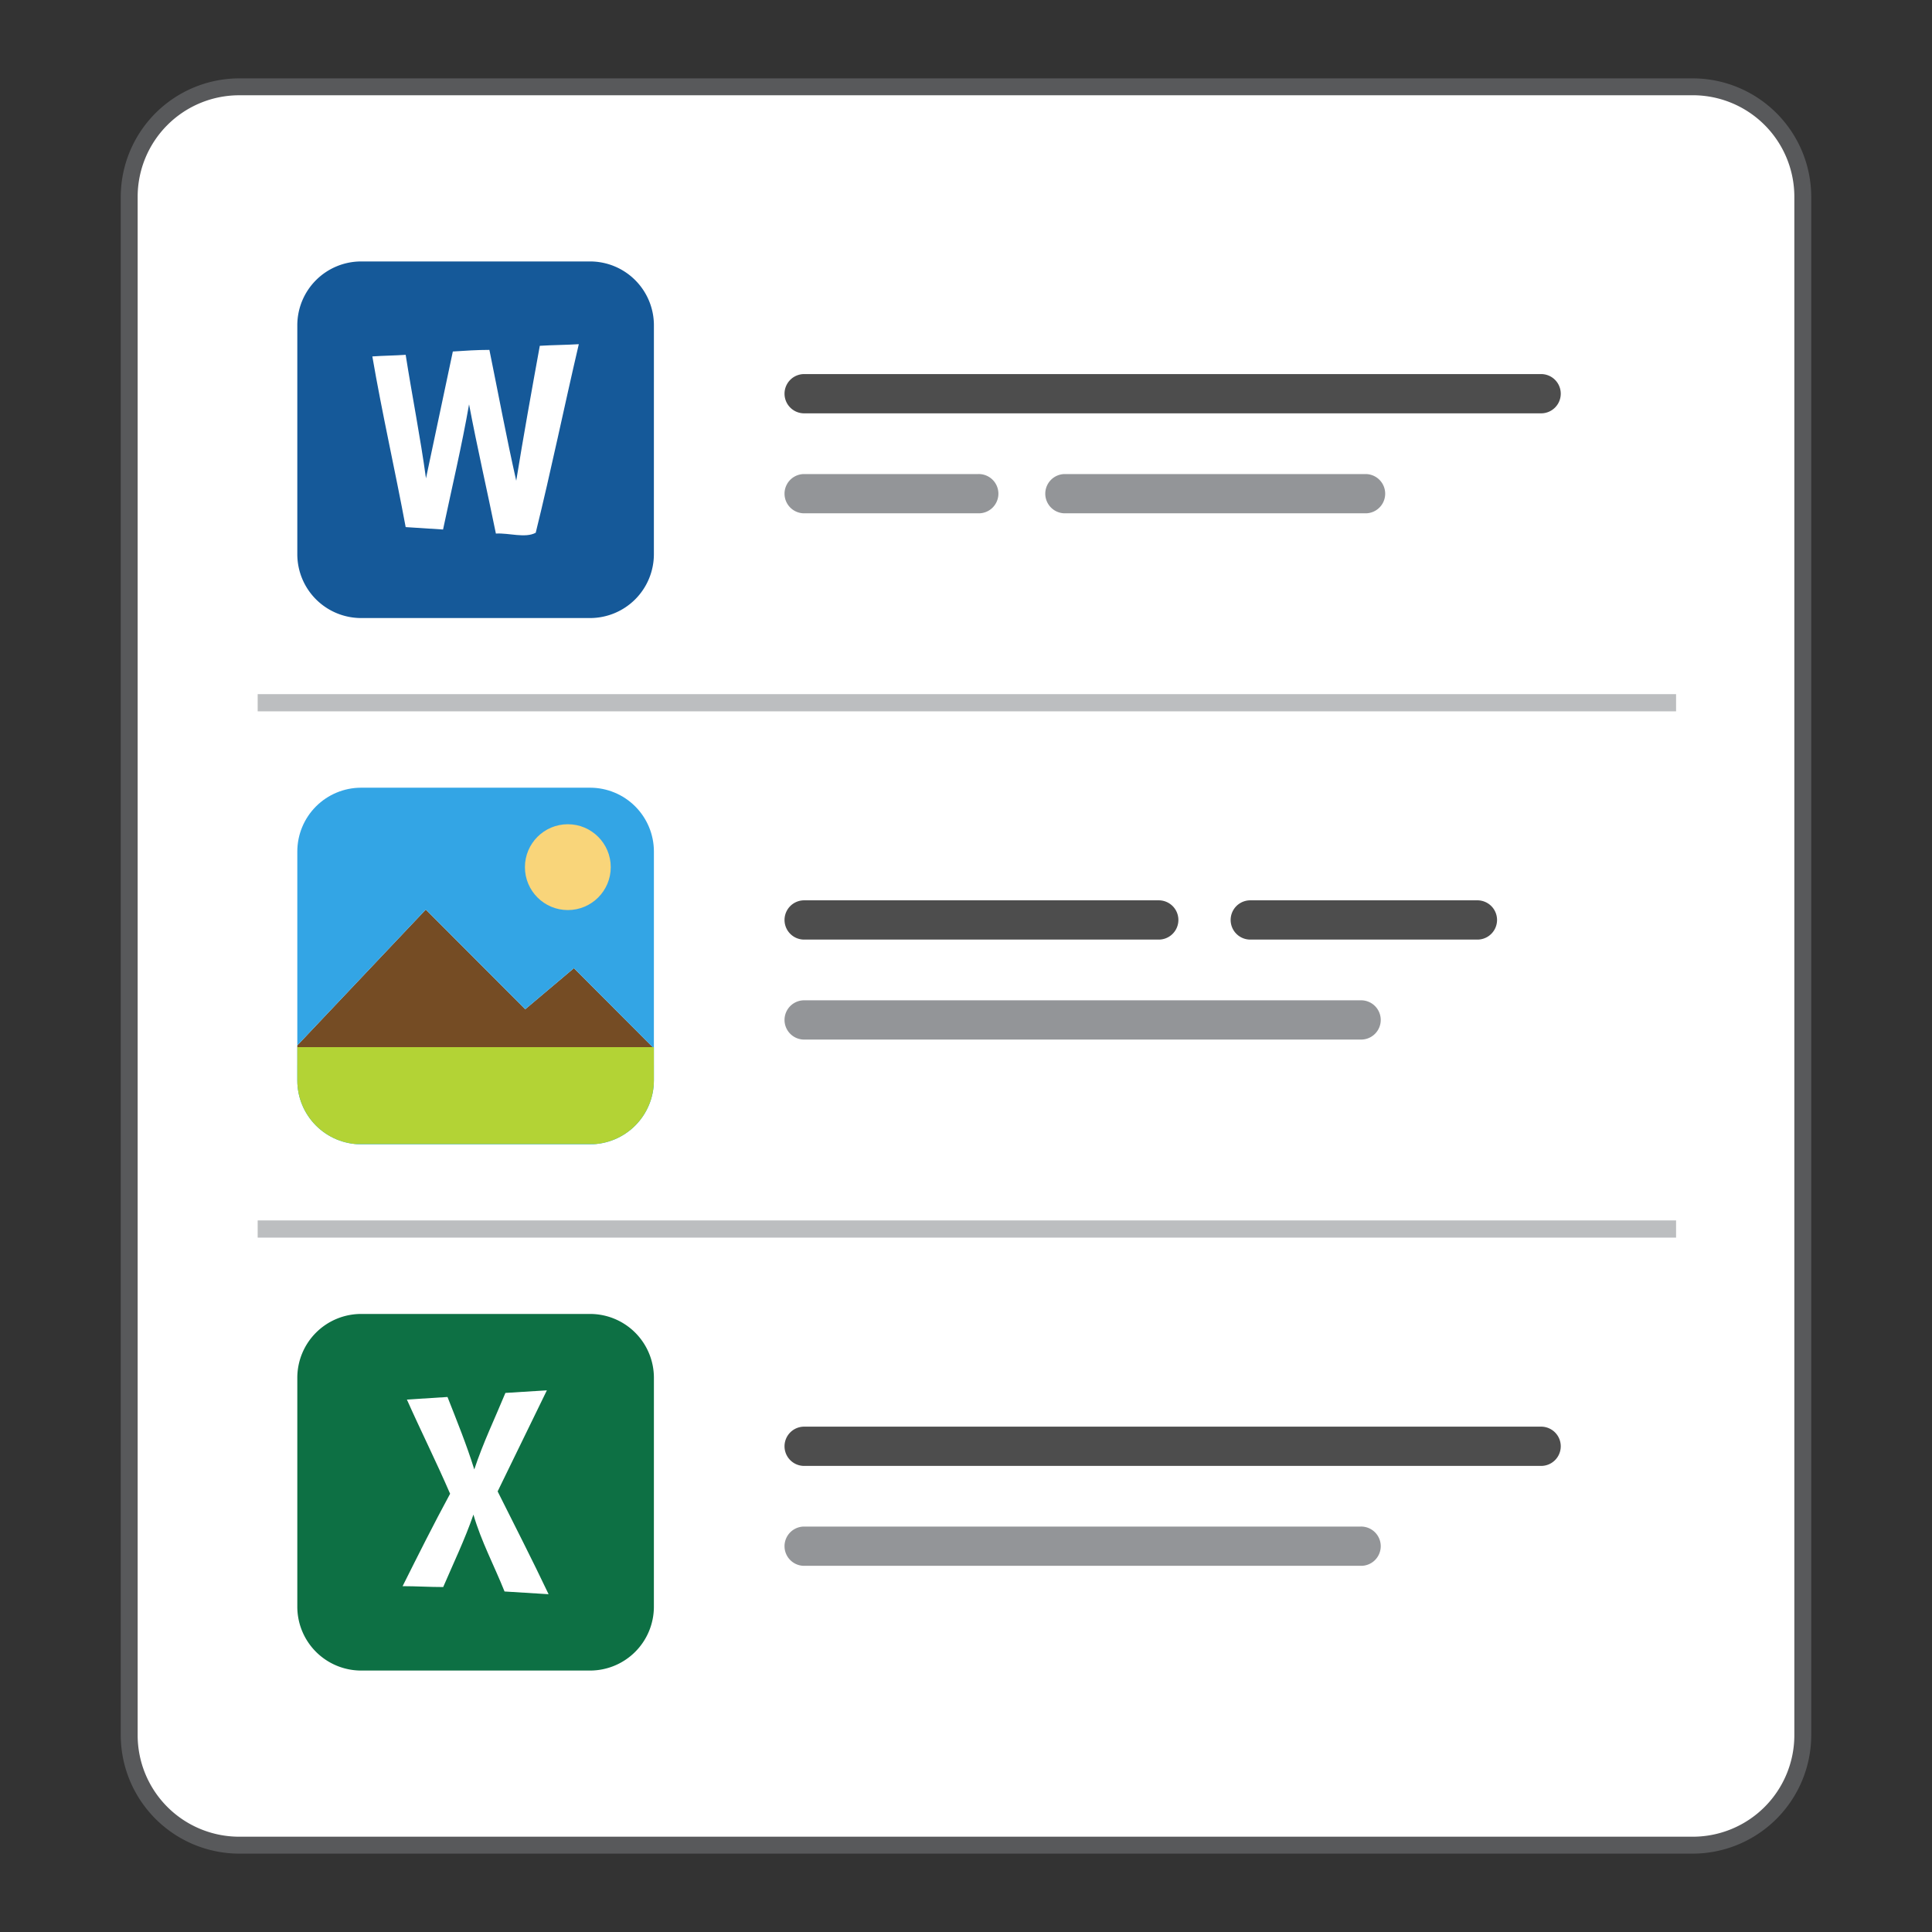
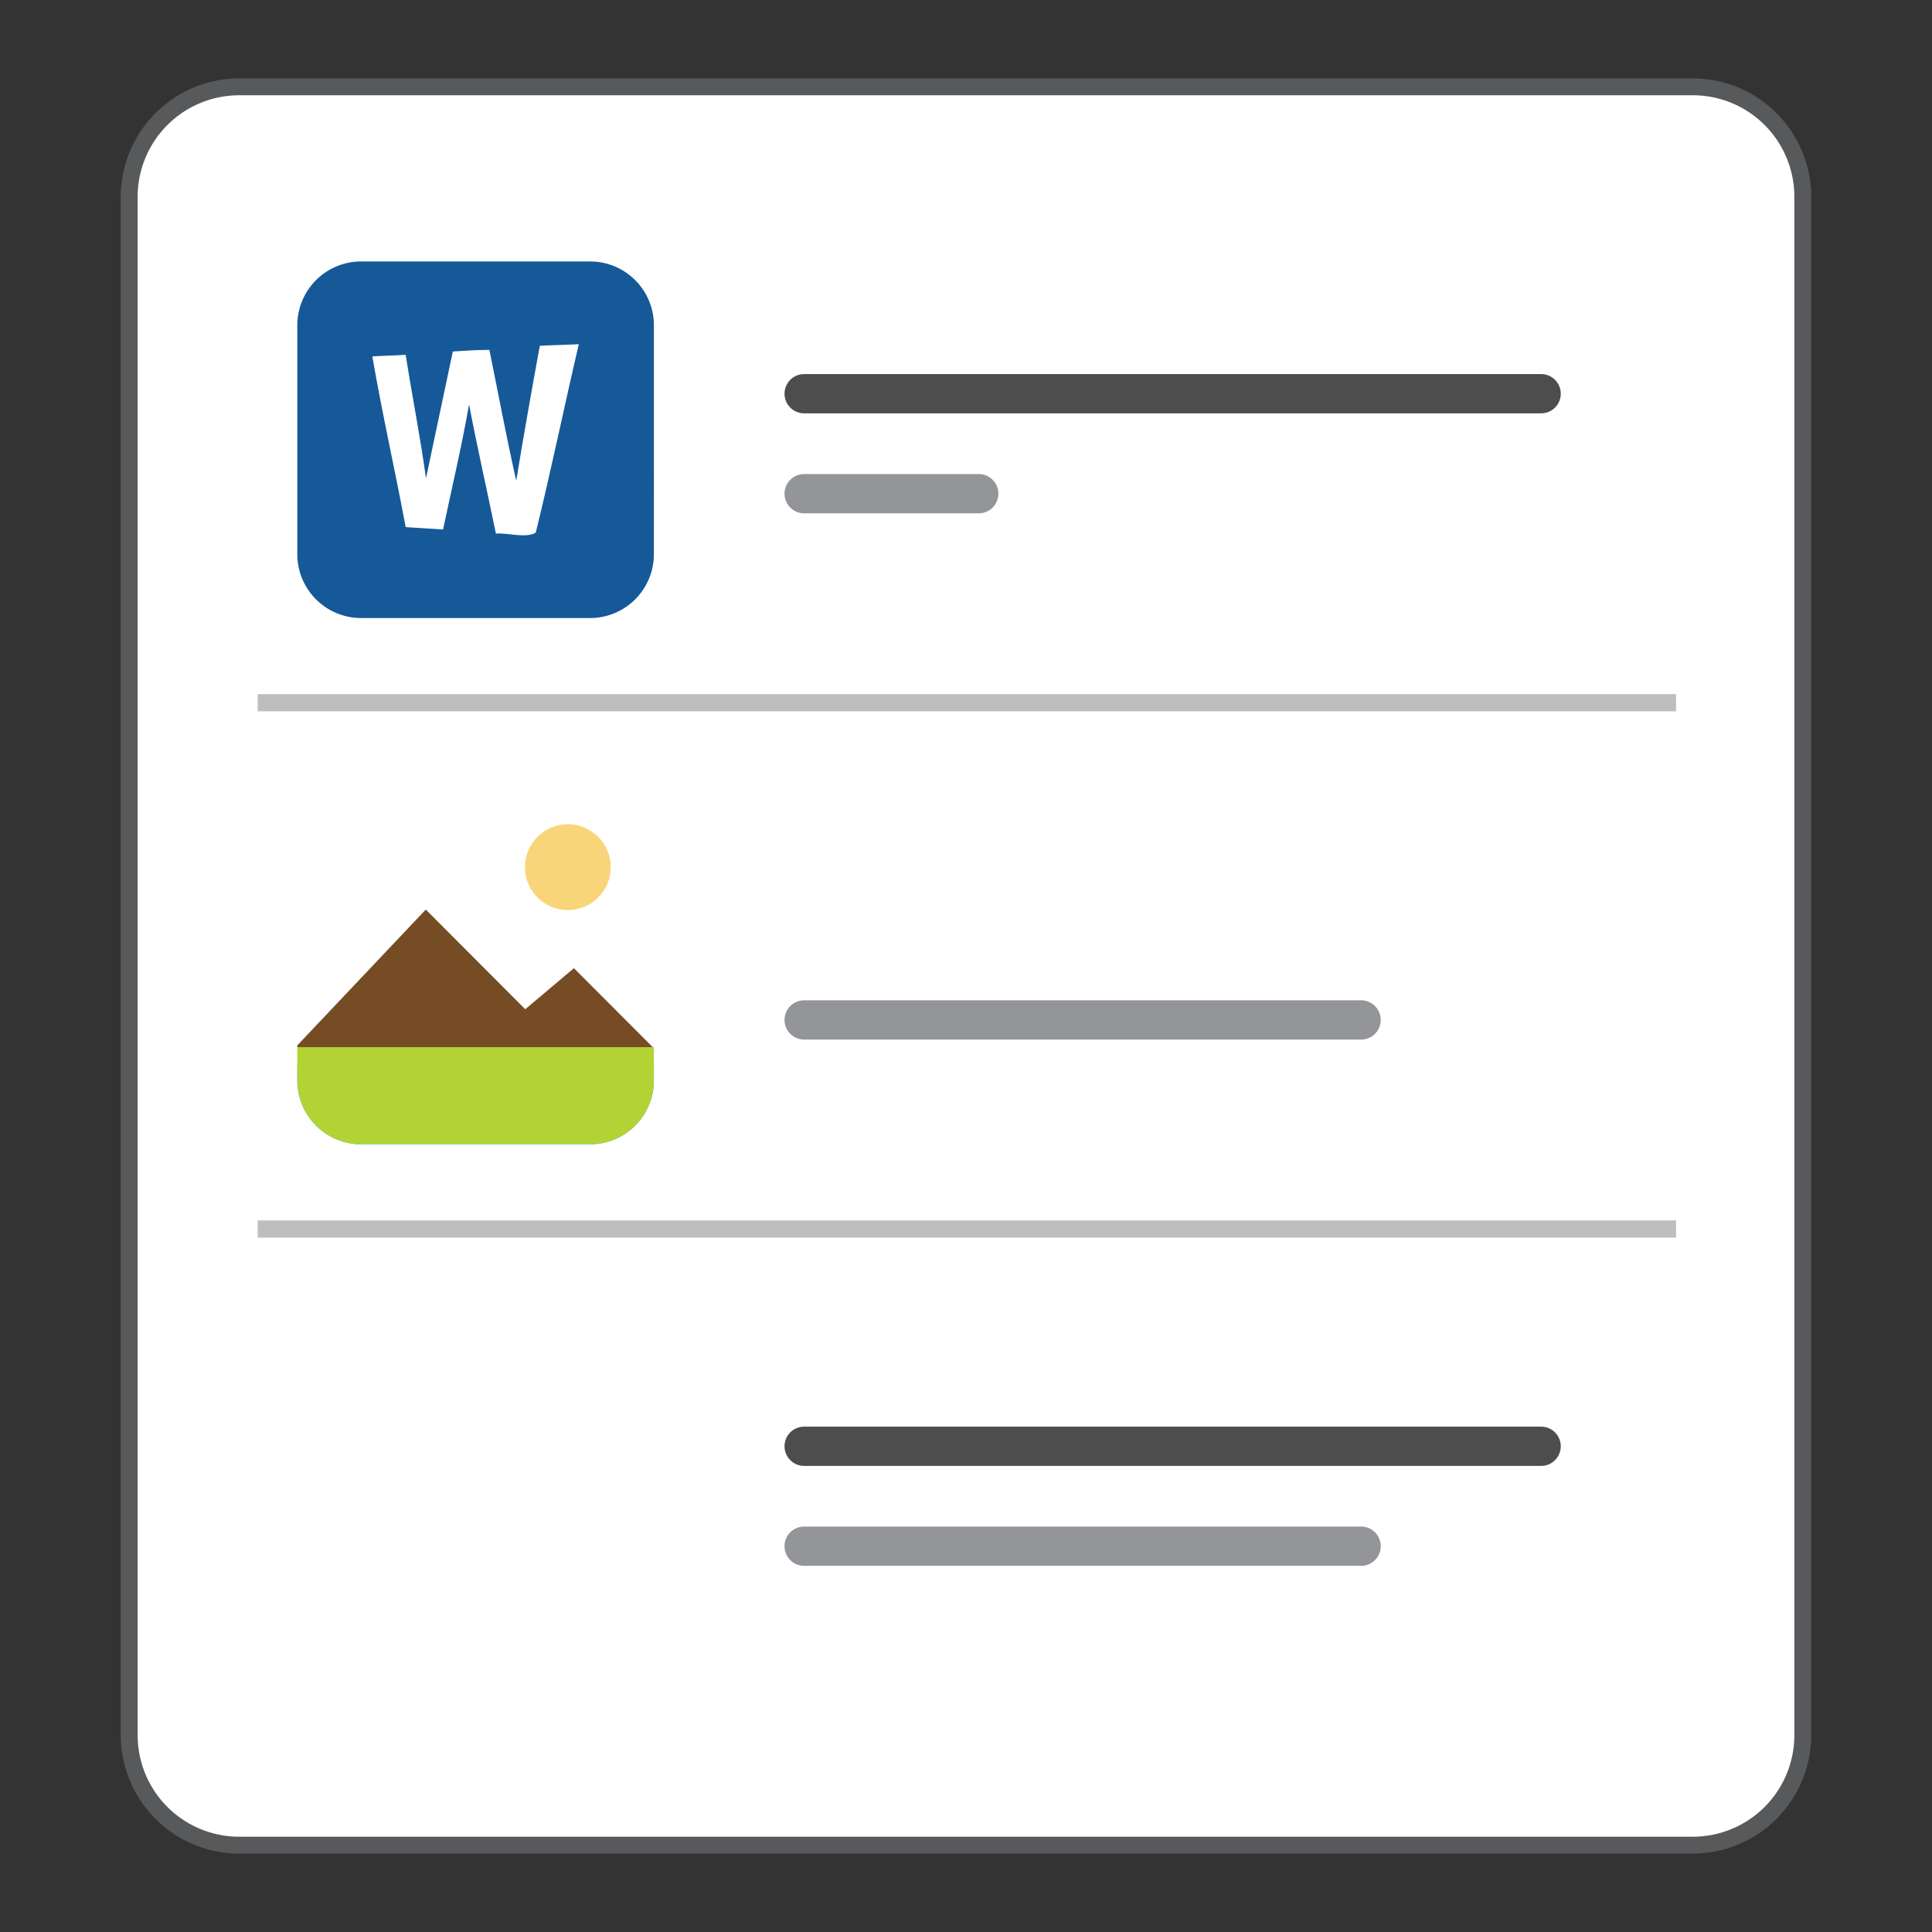
<svg xmlns="http://www.w3.org/2000/svg" id="files_80px" width="80" height="80" viewBox="0 0 80 80">
  <rect x="0" y="0" width="80" height="80" fill="#333333" stroke="none" />
  <defs>
    <clipPath id="clip-path">
      <path id="Path_10260" data-name="Path 10260" d="M27.076,44.746a2.644,2.644,0,0,1-2.637,2.637H14.948a2.644,2.644,0,0,1-2.637-2.637V35.254a2.644,2.644,0,0,1,2.637-2.637H24.44a2.644,2.644,0,0,1,2.637,2.637Z" />
    </clipPath>
  </defs>
  <g id="Group_8905" data-name="Group 8905">
    <path id="Path_10243" data-name="Path 10243" d="M9.9,76.406A4.556,4.556,0,0,1,5.35,71.855V8.145A4.556,4.556,0,0,1,9.9,3.594H70.1A4.556,4.556,0,0,1,74.65,8.145v63.71A4.556,4.556,0,0,1,70.1,76.406Z" fill="#fff" />
    <g id="Group_8892" data-name="Group 8892">
      <path id="Path_10244" data-name="Path 10244" d="M70.1,3.944a4.205,4.205,0,0,1,4.2,4.2v63.71a4.205,4.205,0,0,1-4.2,4.2H9.9a4.205,4.205,0,0,1-4.2-4.2V8.145a4.205,4.205,0,0,1,4.2-4.2H70.1m0-.7H9.9A4.915,4.915,0,0,0,5,8.145v63.71a4.915,4.915,0,0,0,4.9,4.9H70.1a4.915,4.915,0,0,0,4.9-4.9V8.145a4.915,4.915,0,0,0-4.9-4.9Z" fill="#58595b" />
    </g>
    <g id="Group_8893" data-name="Group 8893">
      <path id="Path_10245" data-name="Path 10245" d="M63.843,17.115H33.27a.813.813,0,0,1,0-1.625H63.843a.813.813,0,0,1,0,1.625Z" fill="#4d4d4d" />
    </g>
    <g id="Group_8894" data-name="Group 8894">
      <path id="Path_10246" data-name="Path 10246" d="M40.5,21.255H33.27a.813.813,0,0,1,0-1.625H40.5a.813.813,0,1,1,0,1.625Z" fill="#939598" />
    </g>
    <g id="Group_8895" data-name="Group 8895">
-       <path id="Path_10247" data-name="Path 10247" d="M56.573,21.255H44.067a.813.813,0,0,1,0-1.625H56.573a.813.813,0,0,1,0,1.625Z" fill="#939598" />
-     </g>
+       </g>
    <path id="Path_10248" data-name="Path 10248" d="M27.076,22.955a2.644,2.644,0,0,1-2.637,2.637H14.948a2.644,2.644,0,0,1-2.637-2.637V13.463a2.644,2.644,0,0,1,2.637-2.637H24.44a2.644,2.644,0,0,1,2.637,2.637Z" fill="#155999" />
    <path id="Path_10249" data-name="Path 10249" d="M18.751,14.555c.5-.034,1.01-.067,1.514-.067.37,1.817.707,3.635,1.111,5.418.3-1.851.639-3.736.976-5.587.538-.034,1.077-.034,1.615-.067-.606,2.591-1.144,5.216-1.784,7.808-.438.236-1.111,0-1.649.034-.37-1.817-.774-3.567-1.111-5.351-.3,1.716-.707,3.433-1.077,5.183l-1.548-.1c-.438-2.356-.976-4.712-1.38-7.067.471-.034.909-.034,1.38-.067.269,1.716.606,3.4.841,5.115Z" fill="#fff" />
    <g id="Group_8896" data-name="Group 8896">
-       <path id="Path_10250" data-name="Path 10250" d="M48.01,38.906H33.27a.813.813,0,0,1,0-1.625H48.01a.813.813,0,0,1,0,1.625Z" fill="#4d4d4d" />
-     </g>
+       </g>
    <g id="Group_8897" data-name="Group 8897">
-       <path id="Path_10251" data-name="Path 10251" d="M61.205,38.906H51.743a.813.813,0,0,1,0-1.625h9.462a.813.813,0,0,1,0,1.625Z" fill="#4d4d4d" />
-     </g>
+       </g>
    <g id="Group_8898" data-name="Group 8898">
      <path id="Path_10252" data-name="Path 10252" d="M56.332,43.046H33.27a.813.813,0,0,1,0-1.625H56.332a.813.813,0,1,1,0,1.625Z" fill="#939598" />
    </g>
    <g id="Group_8899" data-name="Group 8899">
      <path id="Path_10253" data-name="Path 10253" d="M63.843,60.7H33.27a.813.813,0,0,1,0-1.625H63.843a.813.813,0,0,1,0,1.625Z" fill="#4d4d4d" />
    </g>
    <g id="Group_8900" data-name="Group 8900">
      <path id="Path_10254" data-name="Path 10254" d="M56.332,64.837H33.27a.813.813,0,0,1,0-1.625H56.332a.813.813,0,1,1,0,1.625Z" fill="#939598" />
    </g>
-     <path id="Path_10255" data-name="Path 10255" d="M27.076,66.537a2.644,2.644,0,0,1-2.637,2.637H14.948a2.644,2.644,0,0,1-2.637-2.637V57.045a2.644,2.644,0,0,1,2.637-2.637H24.44a2.644,2.644,0,0,1,2.637,2.637Z" fill="#0d7044" />
    <path id="Path_10256" data-name="Path 10256" d="M20.928,57.678l1.717-.107-2.039,4.185c.715,1.431,1.431,2.826,2.11,4.257L20.892,65.9c-.429-1.073-.966-2.075-1.288-3.184-.358,1.037-.823,2-1.252,3-.572,0-1.109-.036-1.681-.036.644-1.288,1.288-2.575,1.967-3.827-.572-1.324-1.216-2.611-1.789-3.9l1.681-.107c.393,1,.787,1.967,1.109,3C20,59.752,20.5,58.715,20.928,57.678Z" fill="#fff" />
    <g id="Group_8901" data-name="Group 8901">
      <rect id="Rectangle_1820" data-name="Rectangle 1820" width="58.733" height="0.712" transform="translate(10.67 28.743)" fill="#bcbec0" />
    </g>
    <g id="Group_8902" data-name="Group 8902">
      <rect id="Rectangle_1821" data-name="Rectangle 1821" width="58.733" height="0.712" transform="translate(10.67 50.535)" fill="#bcbec0" />
    </g>
    <g id="Group_8904" data-name="Group 8904">
      <g id="Group_8903" data-name="Group 8903" clip-path="url(#clip-path)">
        <path id="Path_10257" data-name="Path 10257" d="M23.765,40.09l-2.016,1.7-4.118-4.127-5.32,5.623v.073H27.027Z" fill="#754c24" />
        <path id="Path_10258" data-name="Path 10258" d="M27.076,44.1H12.311v3.278H27.076Z" fill="#00abe3" />
-         <path id="Path_10259" data-name="Path 10259" d="M11.491,31.787V48.193H27.9V31.787Zm.82,11.5,5.32-5.623,4.118,4.127,2.016-1.7,3.261,3.269H12.311Zm14.765,4.087H12.311V44.1H27.076Z" fill="#33a5e5" />
        <rect id="Rectangle_1822" data-name="Rectangle 1822" width="14.765" height="4.014" transform="translate(12.311 43.359)" fill="#b3d335" />
        <circle id="Ellipse_6" data-name="Ellipse 6" cx="1.777" cy="1.777" r="1.777" transform="translate(21.736 34.13)" fill="#f9d57a" />
      </g>
    </g>
  </g>
  <rect id="Rectangle_1823" data-name="Rectangle 1823" width="80" height="80" fill="none" />
</svg>